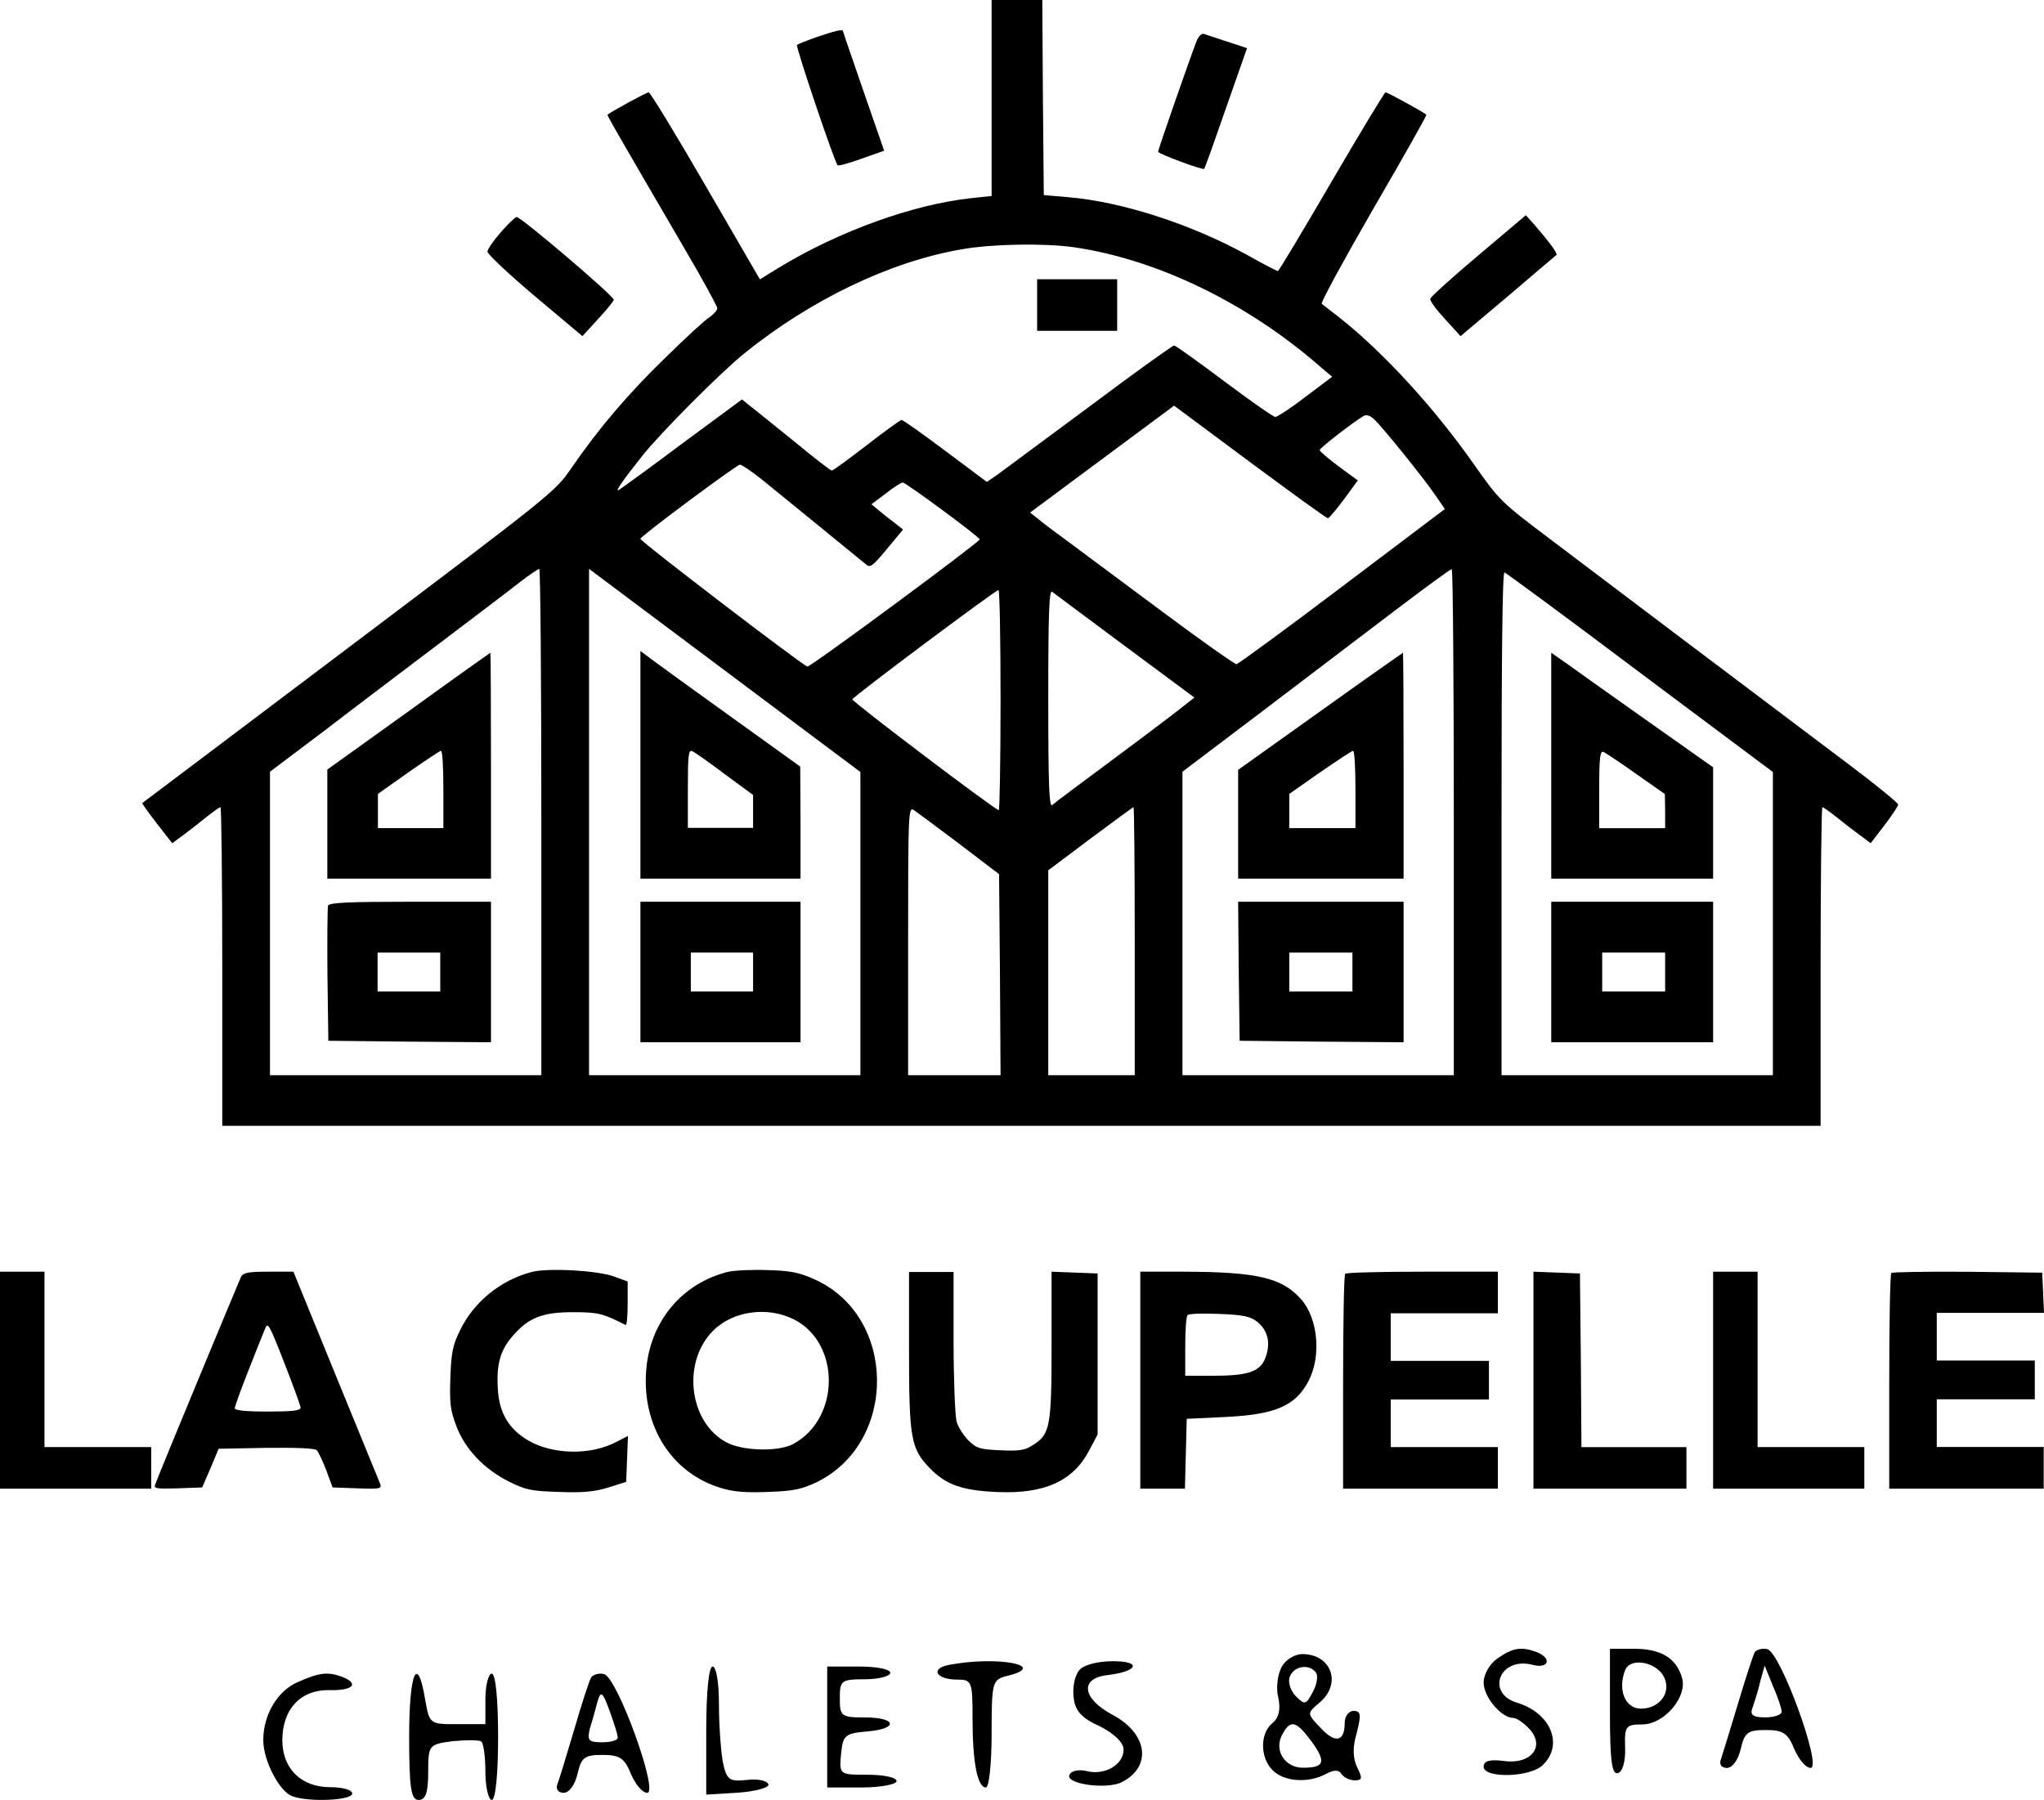
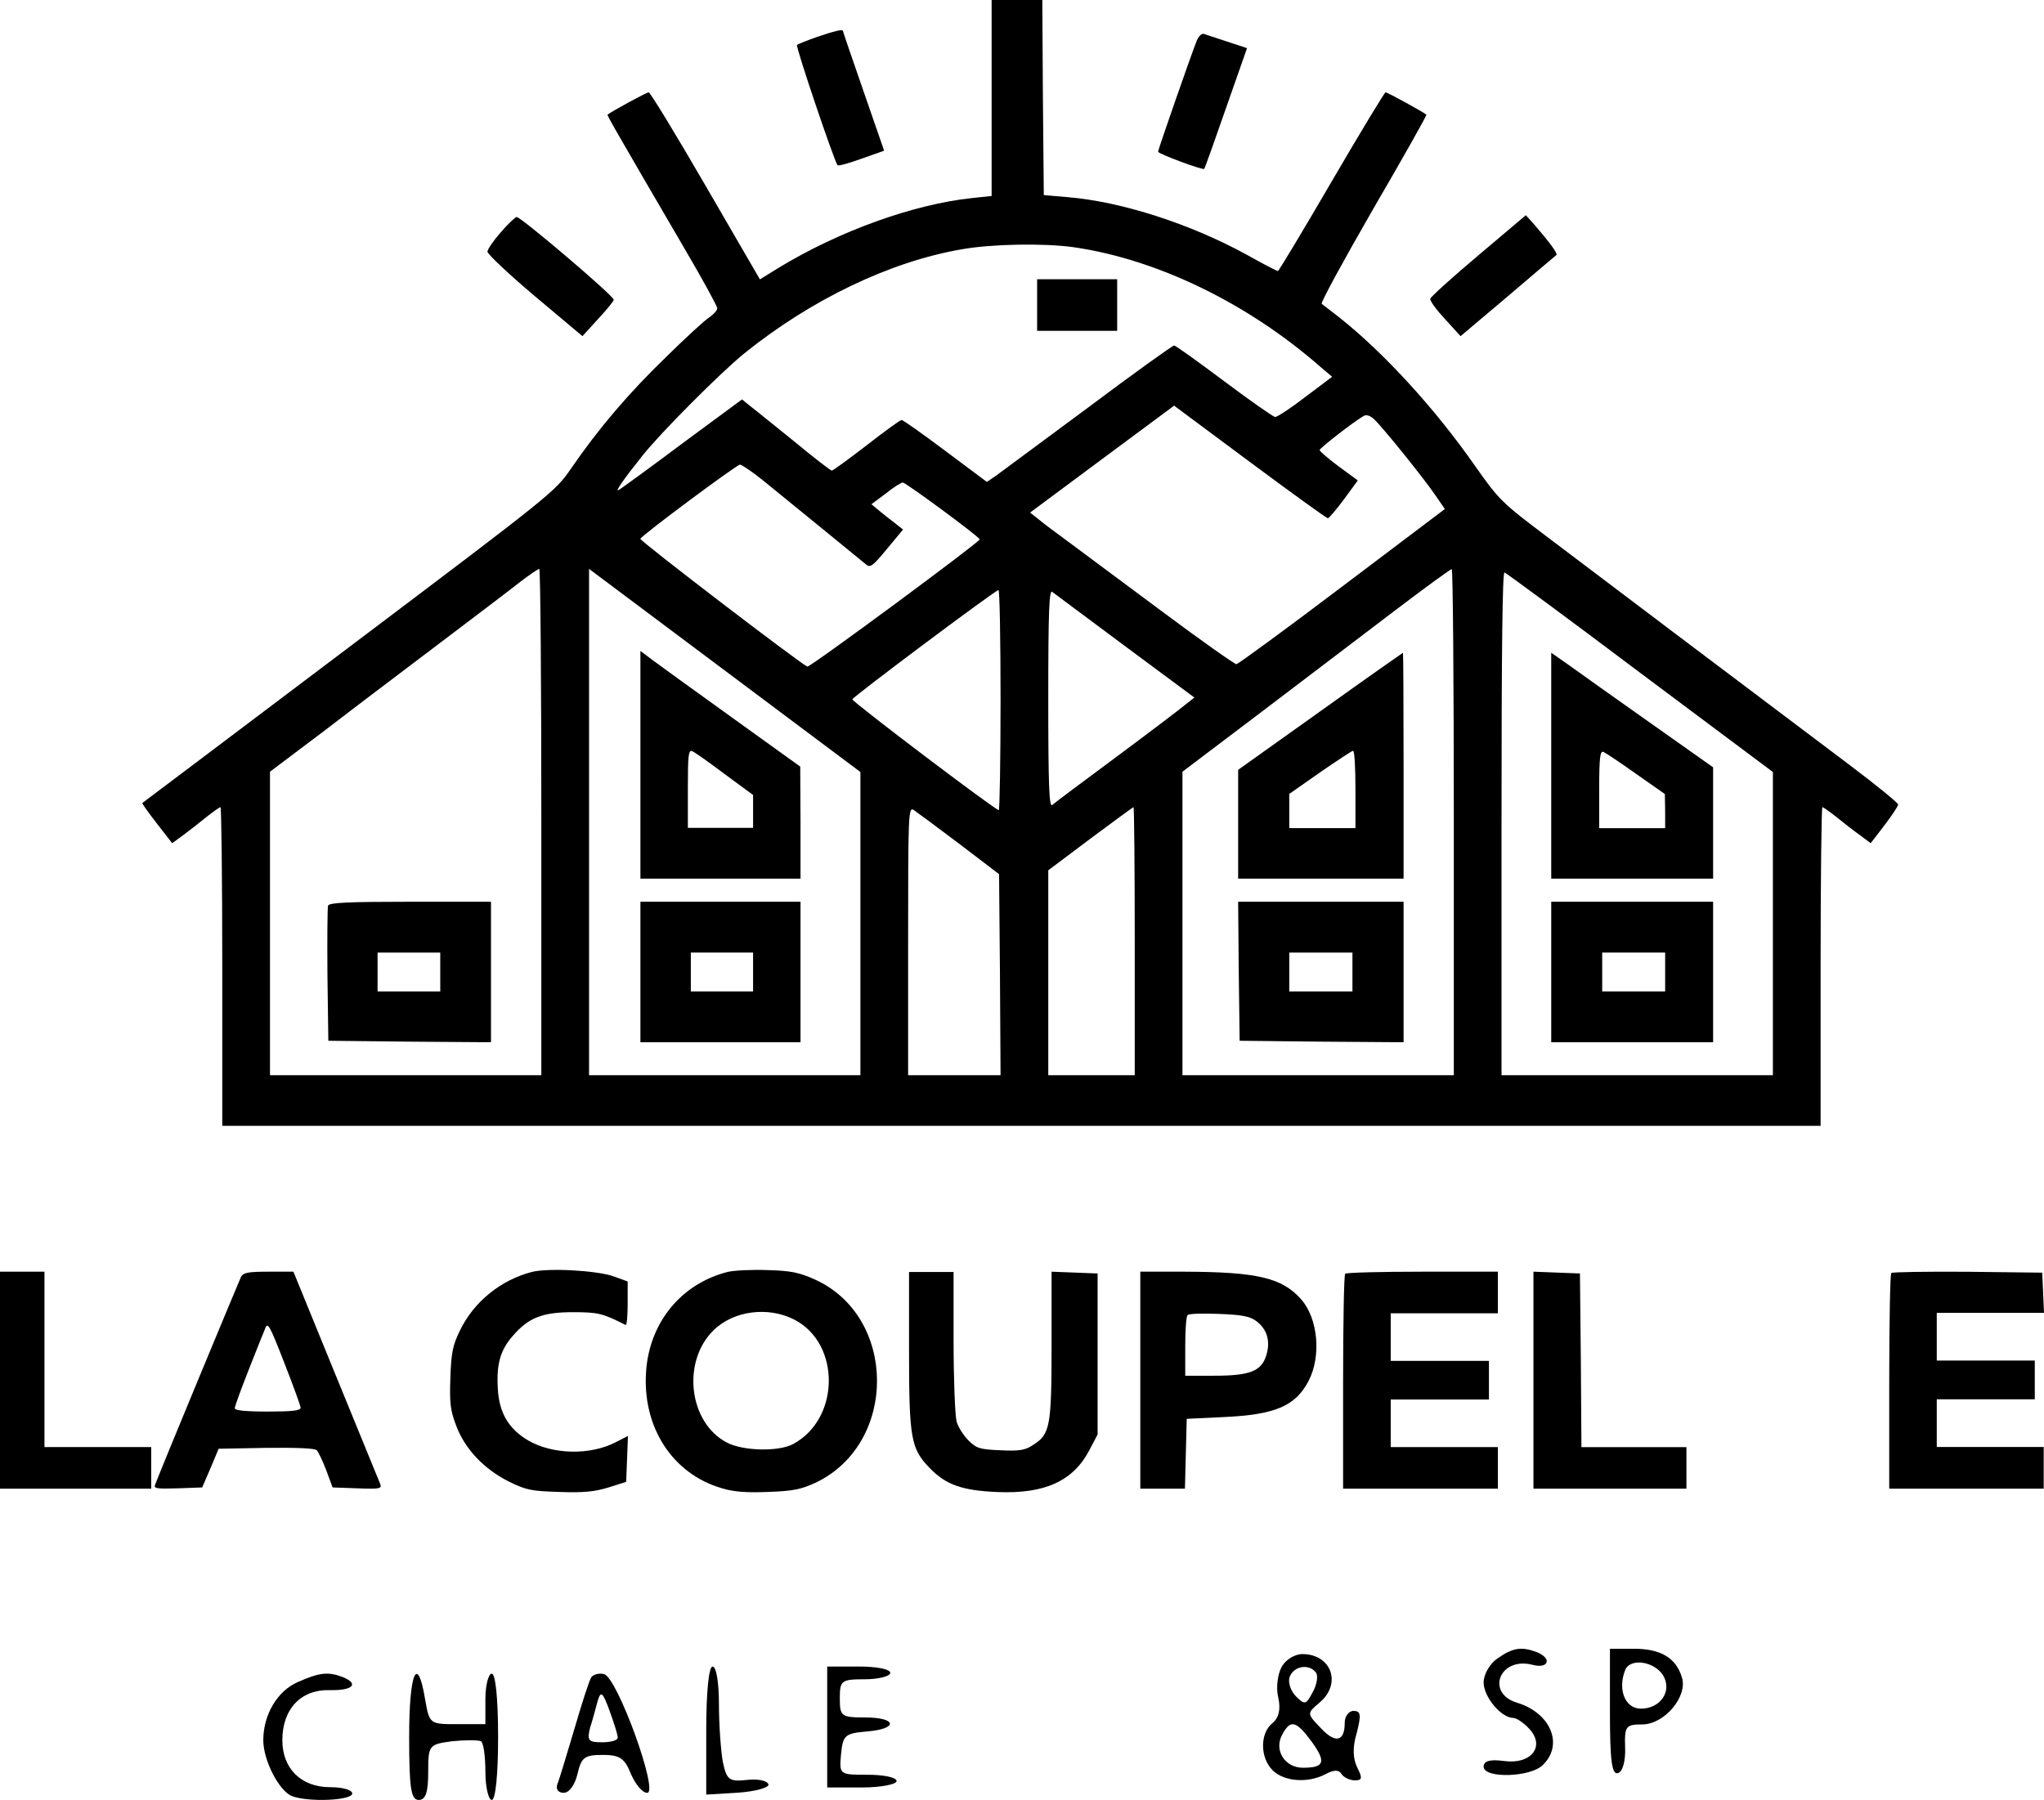
<svg xmlns="http://www.w3.org/2000/svg" width="1149" height="1012" viewBox="0 0 1149 1012" fill="none">
  <path d="M557.419 55.094V110.189L546.355 111.361C513.333 114.878 471.594 129.949 437.734 150.547L427.174 157.078L396.666 104.495C379.903 75.525 365.487 51.913 364.649 51.913C363.476 51.913 344.367 62.295 341.517 64.472C341.182 64.807 345.54 72.51 383.759 137.987C394.487 156.24 403.203 172.149 403.203 173.321C403.203 174.494 401.192 176.671 398.845 178.345C396.33 179.852 385.435 189.9 374.372 200.785C353.586 220.88 336.656 240.64 320.899 263.583C312.015 276.477 310.506 277.649 196.186 363.891C132.656 411.785 80.356 451.306 80.021 451.473C79.686 451.64 83.374 456.832 88.067 462.86L96.784 474.08L102.986 469.559C106.338 467.047 112.205 462.525 116.061 459.344C119.916 456.329 123.436 453.817 123.939 453.817C124.442 453.817 124.945 494.175 124.945 543.409V633H574.181H1023.42V543.409C1023.42 494.175 1023.92 453.817 1024.42 453.817C1024.93 453.817 1028.45 456.329 1032.3 459.344C1036.16 462.525 1042.02 467.047 1045.54 469.559L1051.58 474.08L1059.29 464.033C1063.48 458.506 1067 453.315 1067 452.31C1067 451.473 1054.76 441.425 1039.84 430.206C981.511 386.331 895.687 321.524 870.04 302.098C844.058 282.506 842.717 281.166 829.139 261.908C806.342 229.253 777.511 197.938 752.702 178.345C748.176 174.829 743.65 171.312 742.98 170.81C742.309 170.14 755.384 146.193 771.979 117.39C788.742 88.587 802.152 64.807 801.816 64.472C800.643 63.3 780.025 51.913 778.852 51.913C778.349 51.913 764.604 74.52 748.512 102.151C732.419 129.782 718.842 152.389 718.339 152.389C717.836 152.389 709.958 148.37 701.074 143.346C669.392 125.93 630.503 113.371 600.331 110.859L586.753 109.686L586.25 54.76L585.915 -1.85966e-05H571.667H557.419V55.094ZM603.516 138.992C650.115 145.69 701.241 170.307 742.309 206.311L748.847 211.837L733.928 223.057C725.714 229.421 718.004 234.444 716.83 234.444C715.825 234.444 702.917 225.402 688.166 214.349C673.415 203.297 660.843 194.254 660.005 194.254C659.167 194.254 637.376 209.828 611.729 229.086C585.915 248.176 562.615 265.425 559.933 267.434L554.736 270.951L531.437 253.535C518.697 243.99 507.634 236.119 506.796 236.119C506.125 236.119 497.241 242.483 487.183 250.353C476.958 258.224 468.242 264.587 467.571 264.587C466.901 264.587 457.346 257.219 446.45 248.176C435.387 239.301 424.324 230.258 421.642 228.248L417.116 224.564L383.759 249.181C365.487 262.913 349.228 274.635 347.887 275.472C345.372 276.979 349.898 270.281 361.129 256.214C371.187 243.487 405.047 209.493 418.289 198.775C455.837 168.465 500.426 147.03 540.656 140.164C557.419 137.15 586.921 136.648 603.516 138.992ZM746.5 291.381C747.171 291.213 751.194 286.525 755.552 280.663L763.263 270.113L752.535 262.243C746.668 257.889 741.807 253.702 741.807 253.033C741.807 252.028 760.413 237.459 766.447 233.942C767.956 232.937 770.135 233.607 772.314 235.617C776.505 239.301 799.805 268.104 807.013 278.654L812.209 286.19L754.546 329.729C722.697 353.844 695.877 373.437 695.039 373.437C694.033 373.437 675.259 360.207 653.468 343.963C631.509 327.552 607.874 310.136 601.001 304.945C594.128 299.921 586.25 294.06 583.736 291.883L579.042 288.199L619.608 258.056L660.005 228.081L702.582 259.731C726.05 277.147 745.662 291.381 746.5 291.381ZM428.515 269.779C438.404 277.817 481.149 312.648 487.016 317.505C489.195 319.347 490.871 318.007 498.582 308.629L507.634 297.744L502.773 293.893C500.091 291.883 496.068 288.702 493.888 286.86L489.865 283.51L497.911 277.482C502.27 273.965 506.628 271.286 507.466 271.286C509.142 271.286 550.546 301.763 550.713 303.271C550.713 304.778 455.167 375.446 453.826 374.776C449.803 373.102 359.62 304.108 359.956 302.936C360.794 300.926 413.931 261.406 415.943 261.238C416.948 261.238 422.648 265.09 428.515 269.779ZM304.304 462.19V604.532H228.034H151.765V519.294V433.89L182.44 410.78C199.203 397.886 228.873 375.446 248.15 360.877C267.594 346.14 287.542 331.069 292.57 327.05C297.599 323.198 302.293 320.017 303.131 319.849C303.801 319.849 304.304 383.819 304.304 462.19ZM483.663 519.294V604.532H407.394H331.124V462.19V319.849L407.394 376.953L483.663 434.057V519.294ZM817.238 462.19V604.532H740.968H664.699V519.294V433.89L709.622 399.895C734.263 381.14 767.956 355.518 784.551 342.959C801.146 330.399 815.227 320.017 816.065 320.017C816.735 319.849 817.238 383.819 817.238 462.19ZM922.004 378.293L996.597 434.057V519.294V604.532H920.328H844.058V462.86C844.058 365.901 844.561 321.356 845.734 321.859C846.74 322.194 881.103 347.48 922.004 378.293ZM562.447 393.532C562.447 427.526 561.944 455.492 561.442 455.492C559.43 455.492 478.802 394.369 479.137 393.197C479.473 391.69 559.43 331.906 561.274 331.739C561.944 331.571 562.447 359.37 562.447 393.532ZM632.347 363.221L671.404 392.192L666.71 395.876C664.196 398.053 646.763 411.283 627.821 425.349C608.88 439.416 592.452 451.64 591.446 452.645C589.77 453.817 589.267 441.593 589.267 392.694C589.267 343.796 589.77 331.571 591.446 332.744C592.452 333.581 611.059 347.313 632.347 363.221ZM538.98 474.248L561.609 491.496L562.112 547.93L562.447 604.532H536.465H510.483V529.175C510.483 457.837 510.651 453.817 513.501 455.325C515.009 456.329 526.575 464.87 538.98 474.248ZM637.879 529.175V604.532H613.573H589.267V546.925V489.319L612.903 471.568C625.977 461.856 636.873 453.817 637.208 453.817C637.543 453.817 637.879 487.644 637.879 529.175Z" fill="black" />
  <path d="M583 171.5V186H605.5H628V171.5V157H605.5H583V171.5Z" fill="black" />
-   <path d="M229.665 399.92L184 432.672V463.42V494H230H276V430.5C276 395.575 275.833 367 275.665 367C275.331 367.167 254.589 381.872 229.665 399.92ZM249.236 443.868V465.592H230.836H212.436V455.9V446.375L229.665 434.176C239.033 427.659 247.229 422.145 247.898 422.145C248.735 422.145 249.236 431.837 249.236 443.868Z" fill="black" />
  <path d="M184.401 509.185C184.066 510.362 183.898 527.843 184.066 548.181L184.569 585.16L230.368 585.664L276 586V546.5V507H230.704C195.474 507 185.072 507.504 184.401 509.185ZM247.48 546.5V557.426H229.865H212.25V546.5V535.574H229.865H247.48V546.5Z" fill="black" />
  <path d="M360 430V494H405H450V462.42L449.833 431.008L412 403.795C391.167 388.845 371 374.231 367.167 371.375L360 366V430ZM407.333 435.207L423.333 446.966V456.205V465.444H405H386.667V443.438C386.667 424.961 387 421.601 389 422.273C390.333 422.777 398.667 428.656 407.333 435.207Z" fill="black" />
  <path d="M360 546.5V586H405H450V546.5V507H405H360V546.5ZM423.333 546.5V557.426H405.833H388.333V546.5V535.574H405.833H423.333V546.5Z" fill="black" />
  <path d="M742.162 399.92L696 432.839V463.42V494H742.5H789V430.5C789 395.575 788.831 367 788.662 367C788.324 367.167 767.356 381.872 742.162 399.92ZM761.945 443.868V465.592H743.345H724.745V455.9V446.375L742.162 434.176C751.631 427.659 759.916 422.145 760.593 422.145C761.438 422.145 761.945 431.837 761.945 443.868Z" fill="black" />
  <path d="M696.338 545.996L696.845 585.16L743.007 585.664L789 586V546.5V507H742.5H696L696.338 545.996ZM760.255 546.5V557.426H742.5H724.745V546.5V535.574H742.5H760.255V546.5Z" fill="black" />
  <path d="M872 430.417V494H917.5H963V462.625V431.418L927.106 406.051C907.557 392.2 886.998 377.681 881.774 373.842L872 367V430.417ZM919.691 435.089L935.869 446.438L936.037 455.95V465.629H917.5H898.963V443.767C898.963 425.911 899.469 422.072 901.322 422.74C902.502 423.24 910.759 428.748 919.691 435.089Z" fill="black" />
  <path d="M872 546.5V586H917.5H963V546.5V507H917.5H872V546.5ZM936.037 546.5V557.426H918.343H900.648V546.5V535.574H918.343H936.037V546.5Z" fill="black" />
  <path d="M459.261 20.78C453.558 22.784 448.527 24.788 448.023 25.288C447.185 26.29 469.157 91.241 470.834 92.911C471.338 93.412 477.376 91.742 484.253 89.238L497 84.73L485.427 51.336C479.053 32.969 473.854 17.775 473.854 17.441C473.854 16.272 468.989 17.441 459.261 20.78Z" fill="black" />
  <path d="M672.717 22.909C669.182 31.893 651 84.133 651 85.298C651 86.463 676.084 95.779 676.926 94.948C677.263 94.615 682.818 79.142 689.215 60.675L701 27.068L689.889 23.408C683.828 21.412 677.768 19.415 676.758 19.082C675.579 18.583 673.727 20.413 672.717 22.909Z" fill="black" />
  <path d="M831.04 143.555C816.362 155.919 804.187 166.946 804.02 167.948C803.687 169.118 807.523 174.297 812.36 179.477L821.032 189L847.552 166.612C862.062 154.248 874.404 143.722 874.905 143.388C875.739 142.553 871.068 136.204 862.396 126.179L857.726 121L831.04 143.555Z" fill="black" />
  <path d="M281.535 130.564C277.517 135.098 274.167 139.967 274 141.479C274 142.822 285.889 154.073 300.625 166.499L327.417 189L336.125 179.429C340.981 174.223 345 169.353 345 168.514C345 166.331 292.922 122 290.41 122C289.573 122.168 285.554 125.862 281.535 130.564Z" fill="black" />
  <path d="M299 715.136C281.5 719.662 266.334 731.899 258.501 748.158C254.501 756.372 253.667 760.395 253.167 774.643C252.667 788.891 253.167 792.914 256.334 801.295C261.167 814.537 272.001 825.936 286 832.976C295.834 837.837 298.667 838.34 314.5 838.843C328 839.346 334.333 838.675 342 836.329L352 833.144L352.5 820.237L353 807.33L346.5 810.682C332 818.393 310.667 817.89 296.834 809.844C285.834 803.307 280.5 794.255 279.834 780.51C279 766.932 281.334 758.886 288.334 751.008C297 740.95 304.834 737.765 322 737.765C336.333 737.765 338.833 738.436 351.667 744.973C352.333 745.309 352.833 739.945 352.833 733.072V720.5L345 717.65C335.667 714.298 308.167 712.789 299 715.136Z" fill="black" />
  <path d="M409.121 715.111C383.152 721.648 365.225 743.272 363.214 770.763C360.869 802.276 377.958 828.761 405.938 836.807C412.64 838.819 419.676 839.321 432.075 838.819C446.316 838.316 450.504 837.31 458.882 833.455C504.789 811.16 504.286 740.087 457.876 719.301C449.164 715.446 444.64 714.44 431.404 714.105C422.692 713.77 412.64 714.273 409.121 715.111ZM446.483 741.931C472.62 755.341 472.285 797.583 445.981 811.831C437.771 816.357 417.498 815.854 408.451 810.993C387.173 799.762 383.152 765.566 401.079 747.965C412.305 736.902 431.74 734.388 446.483 741.931Z" fill="black" />
  <path d="M0 776V837H42.5H85V825.301V813.603H55H25V764.301V715H12.5H0V776Z" fill="black" />
  <path d="M135.511 717.844C134.334 720.354 90.947 824.757 87.247 834.629C86.238 836.971 87.92 837.138 99.859 836.804L113.649 836.302L118.358 825.427L122.898 814.551L149.637 814.049C166.285 813.882 176.88 814.217 178.057 815.388C178.898 816.224 181.42 821.411 183.438 826.765L186.97 836.302L200.927 836.804C213.708 837.306 214.717 836.971 213.708 834.294C213.035 832.621 201.768 805.182 188.651 773.058L164.94 715H150.982C139.547 715 136.856 715.502 135.511 717.844ZM168.976 791.462C168.976 793.135 164.099 793.637 150.478 793.637C137.697 793.637 131.979 792.968 131.979 791.797C131.979 790.625 135.511 781.089 139.715 770.381C143.919 759.673 148.123 749.132 149.132 746.789C150.478 743.109 151.655 745.284 159.727 766.03C164.772 778.914 168.976 790.458 168.976 791.462Z" fill="black" />
  <path d="M511 759.087C511 808.706 512.002 814.405 522.518 825.301C531.699 834.856 540.88 838.041 560.578 838.88C587.287 840.053 603.312 832.677 612.326 815.411L617 806.527V761.266V716.006L604.146 715.503L591.126 715V756.237C591.126 802.168 590.291 806.359 580.776 812.394C576.269 815.411 573.098 815.914 562.414 815.411C550.896 814.908 549.06 814.405 544.553 810.047C541.715 807.197 538.543 802.336 537.709 799.151C536.874 795.798 536.039 775.515 536.039 754.058V715.168H523.52H511V759.087Z" fill="black" />
  <path d="M641 776V837H653.629H666.09L666.596 817.279L667.101 797.726L688.15 796.723C716.945 795.386 728.227 790.54 735.637 776.334C742.877 762.296 740.857 741.238 731.427 730.542C720.65 718.342 706.673 715.167 665.922 715H641V776ZM706.168 742.742C712.23 747.255 714.251 753.94 711.893 761.795C709.199 770.986 702.632 773.493 682.425 773.493H666.259V757.115C666.259 748.09 666.764 740.068 667.606 739.4C668.28 738.564 676.194 738.397 685.119 738.732C698.253 739.233 702.463 740.068 706.168 742.742Z" fill="black" />
  <path d="M756.171 716.17C755.502 716.671 755 744.247 755 777.17V837H798.5H842V825.301V813.603H811.885H781.769V800.233V786.863H809.375H836.981V776V765.137H809.375H781.769V751.767V738.397H811.885H842V726.699V715H799.671C776.248 715 756.673 715.501 756.171 716.17Z" fill="black" />
  <path d="M862 776.083V837H905H948V825.317V813.635H918.49H888.98L888.643 764.735L888.137 716.001L875.153 715.501L862 715V776.083Z" fill="black" />
-   <path d="M963 776V837H1005.5H1048V825.301V813.603H1018H988V764.301V715H975.5H963V776Z" fill="black" />
  <path d="M1063.17 715.714C1062.5 716.384 1062 744.025 1062 777.027V837H1105.42H1148.83V825.273V813.547H1118.78H1088.72V800.145V786.743H1116.27H1143.82V775.854V764.965H1116.27H1088.72V751.563V738.162H1118.78H1149L1148.5 726.77L1148 715.546L1106.08 715.044C1083.04 714.876 1063.84 715.211 1063.17 715.714Z" fill="black" />
  <path d="M841.813 932.437C837.551 935.285 834 941.336 834 945.964C834 954.151 843.944 965.898 850.691 965.898C852.467 965.898 856.728 968.745 859.924 972.305C868.802 982.272 860.279 992.239 845.364 990.103C837.551 989.035 834 990.103 834 993.307C834 1000.07 860.635 999.358 867.382 992.239C879.101 980.848 871.643 963.05 852.822 957.355C835.065 952.015 842.878 931.37 861.345 935.997C870.578 938.489 872.709 932.437 863.831 928.878C855.308 925.674 850.336 926.386 841.813 932.437Z" fill="black" />
  <path d="M905 962.812C905 989.76 906.066 998.269 909.62 996.851C912.108 996.142 913.885 990.114 913.529 982.313C913.174 970.613 913.885 969.549 923.124 969.549C935.563 969.549 948.712 953.948 945.513 943.31C942.315 932.319 933.786 927 918.504 927H905V962.812ZM934.852 941.892C940.183 950.756 933.43 960.684 922.414 960.684C913.529 960.684 909.265 950.047 913.529 939.056C916.372 931.964 929.877 934.091 934.852 941.892Z" fill="black" />
-   <path d="M986.309 929.002C985.601 930.423 981.354 943.209 977.106 957.416C972.858 971.624 968.611 985.476 967.549 988.672C966.133 991.869 967.549 994 970.735 994C973.92 994 977.106 989.383 978.522 983.345C980.646 974.11 982.416 972.689 992.681 972.689C1002.24 972.689 1005.07 974.465 1008.61 983.345C1011.09 989.027 1014.98 994 1017.81 994C1024.54 994 1000.82 928.647 993.389 927.226C990.557 926.516 987.371 927.581 986.309 929.002ZM1001.53 962.389C1001.53 964.165 997.283 965.586 992.327 965.586C985.247 965.586 983.478 964.165 985.247 959.903C986.309 956.706 988.433 950.313 989.495 945.34L991.973 936.461L996.575 947.827C999.406 954.22 1001.53 960.613 1001.53 962.389Z" fill="black" />
  <path d="M720.355 937.455C718.222 941.36 717.156 949.17 718.578 954.495C720 961.24 718.933 965.855 715.023 969.05C708.268 974.73 708.268 988.22 715.378 995.32C721.777 1001.71 735.287 1002.77 745.242 997.45C749.864 994.965 752.708 994.965 754.13 997.45C755.196 999.225 758.752 1001 761.596 1001C765.862 1001 765.862 999.58 763.018 993.9C760.529 988.93 760.174 982.54 762.662 974.375C765.151 964.435 765.151 961.95 760.885 961.95C758.041 961.95 755.907 965.145 755.907 968.695C755.907 979.345 750.575 980.41 742.398 971.535C734.576 963.37 734.576 963.37 741.687 957.335C754.485 946.685 748.441 930 732.088 930C727.821 930 722.488 933.195 720.355 937.455ZM739.909 940.65C740.976 942.425 740.265 947.395 737.776 951.655C734.221 958.4 733.51 958.755 728.532 953.785C725.333 950.59 723.911 945.62 724.977 942.78C727.466 936.39 736.354 935.325 739.909 940.65ZM737.42 979.345C745.597 990.705 744.531 993.9 732.443 993.9C722.133 993.9 716.089 983.96 720.711 975.44C725.333 966.565 728.532 967.275 737.42 979.345Z" fill="black" />
-   <path d="M533.116 936.137C522.748 938.278 526.323 944.344 538.121 944.344C546.343 944.344 546.701 945.414 546.701 966.465C546.701 991.441 549.561 1005 554.209 1005C555.996 1005 557.426 991.441 557.426 974.672C557.426 945.414 557.784 944.344 566.364 942.203C589.959 936.494 560.644 930.785 533.116 936.137Z" fill="black" />
-   <path d="M606.76 938.974C604.239 941.817 602.799 948.568 603.519 954.253C604.239 961.715 607.84 965.979 618.283 970.598C626.565 974.862 631.606 979.836 631.606 983.745C631.606 992.273 620.804 998.313 611.081 995.826C606.76 994.76 602.439 995.471 601.359 997.602C597.758 1002.93 622.244 1006.49 630.886 1001.87C647.81 992.983 644.93 974.507 625.485 964.202C608.2 954.964 606.76 943.594 622.604 941.817C639.888 939.685 642.049 934 625.485 934C617.203 934 608.921 936.132 606.76 938.974Z" fill="black" />
  <path d="M397 973.179V1009L414.851 1007.93C424.847 1007.21 432.345 1005.06 431.988 1003.27C431.274 1001.12 425.918 1000.04 419.849 1000.76C409.853 1001.84 408.425 1000.76 406.282 990.373C405.211 984.284 404.14 969.597 404.14 958.134C404.14 946.313 402.712 937 400.57 937C398.428 937 397 951.328 397 973.179Z" fill="black" />
  <path d="M465 971V1005H484.5C495.136 1005 504 1003.21 504 1001.42C504 999.274 496.555 997.842 487.691 997.842C471.736 997.842 471.736 997.842 472.8 986.032C473.864 975.653 474.927 974.579 487.336 973.505C505.064 972.074 504.355 965.632 486.273 965.632C472.8 965.632 472.091 964.916 472.091 954.895C472.091 944.874 472.8 944.158 486.273 944.158C494.073 944.158 500.455 942.368 500.455 940.579C500.455 938.432 492.655 937 482.727 937H465V971Z" fill="black" />
  <path d="M167.643 945.623C155.857 950.616 148 964.171 148 978.438C148 989.853 156.929 1006.97 164.071 1009.83C173.357 1013.39 198 1012.32 198 1008.4C198 1006.26 192.286 1004.83 185.5 1004.83C169.429 1004.83 158.714 994.49 158.714 978.438C158.714 960.961 169.071 949.903 185.143 950.26C198.357 950.616 202.286 946.693 192.286 942.769C184.429 939.916 179.786 940.272 167.643 945.623Z" fill="black" />
  <path d="M230 976.5C230 1005.61 231.071 1012 235.357 1012C239.286 1012 240.714 1007.74 240.714 996.38C240.714 981.115 241.071 980.76 254.286 978.985C261.429 978.275 268.571 978.275 270.357 978.985C271.786 979.695 272.857 987.505 272.857 996.38C272.857 1004.9 274.643 1012 276.429 1012C278.571 1012 280 997.8 280 976.5C280 955.2 278.571 941 276.429 941C274.643 941 272.857 947.39 272.857 955.2V969.4H257.143C241.429 969.4 241.429 969.4 238.929 955.2C234.643 929.64 230 940.29 230 976.5Z" fill="black" />
  <path d="M332.406 943.002C331.347 944.423 327.112 957.564 322.877 972.127C318.642 986.334 314.406 1000.54 313.348 1003.03C312.289 1005.87 313.701 1008 316.877 1008C320.053 1008 323.23 1003.38 324.641 997.345C326.759 988.11 328.524 986.689 338.758 986.689C348.288 986.689 351.111 988.465 354.64 997.345C357.111 1003.03 360.993 1008 363.816 1008C370.522 1008 346.876 942.647 339.464 941.226C336.641 940.516 333.465 941.581 332.406 943.002ZM347.229 976.744C347.582 978.52 343.347 979.586 338.406 979.586C330.641 979.586 329.935 978.52 331.7 971.416C333.112 967.154 334.876 960.406 335.935 956.499C337.7 950.461 338.758 951.171 342.641 961.827C345.111 968.575 347.229 975.323 347.229 976.744Z" fill="black" />
</svg>